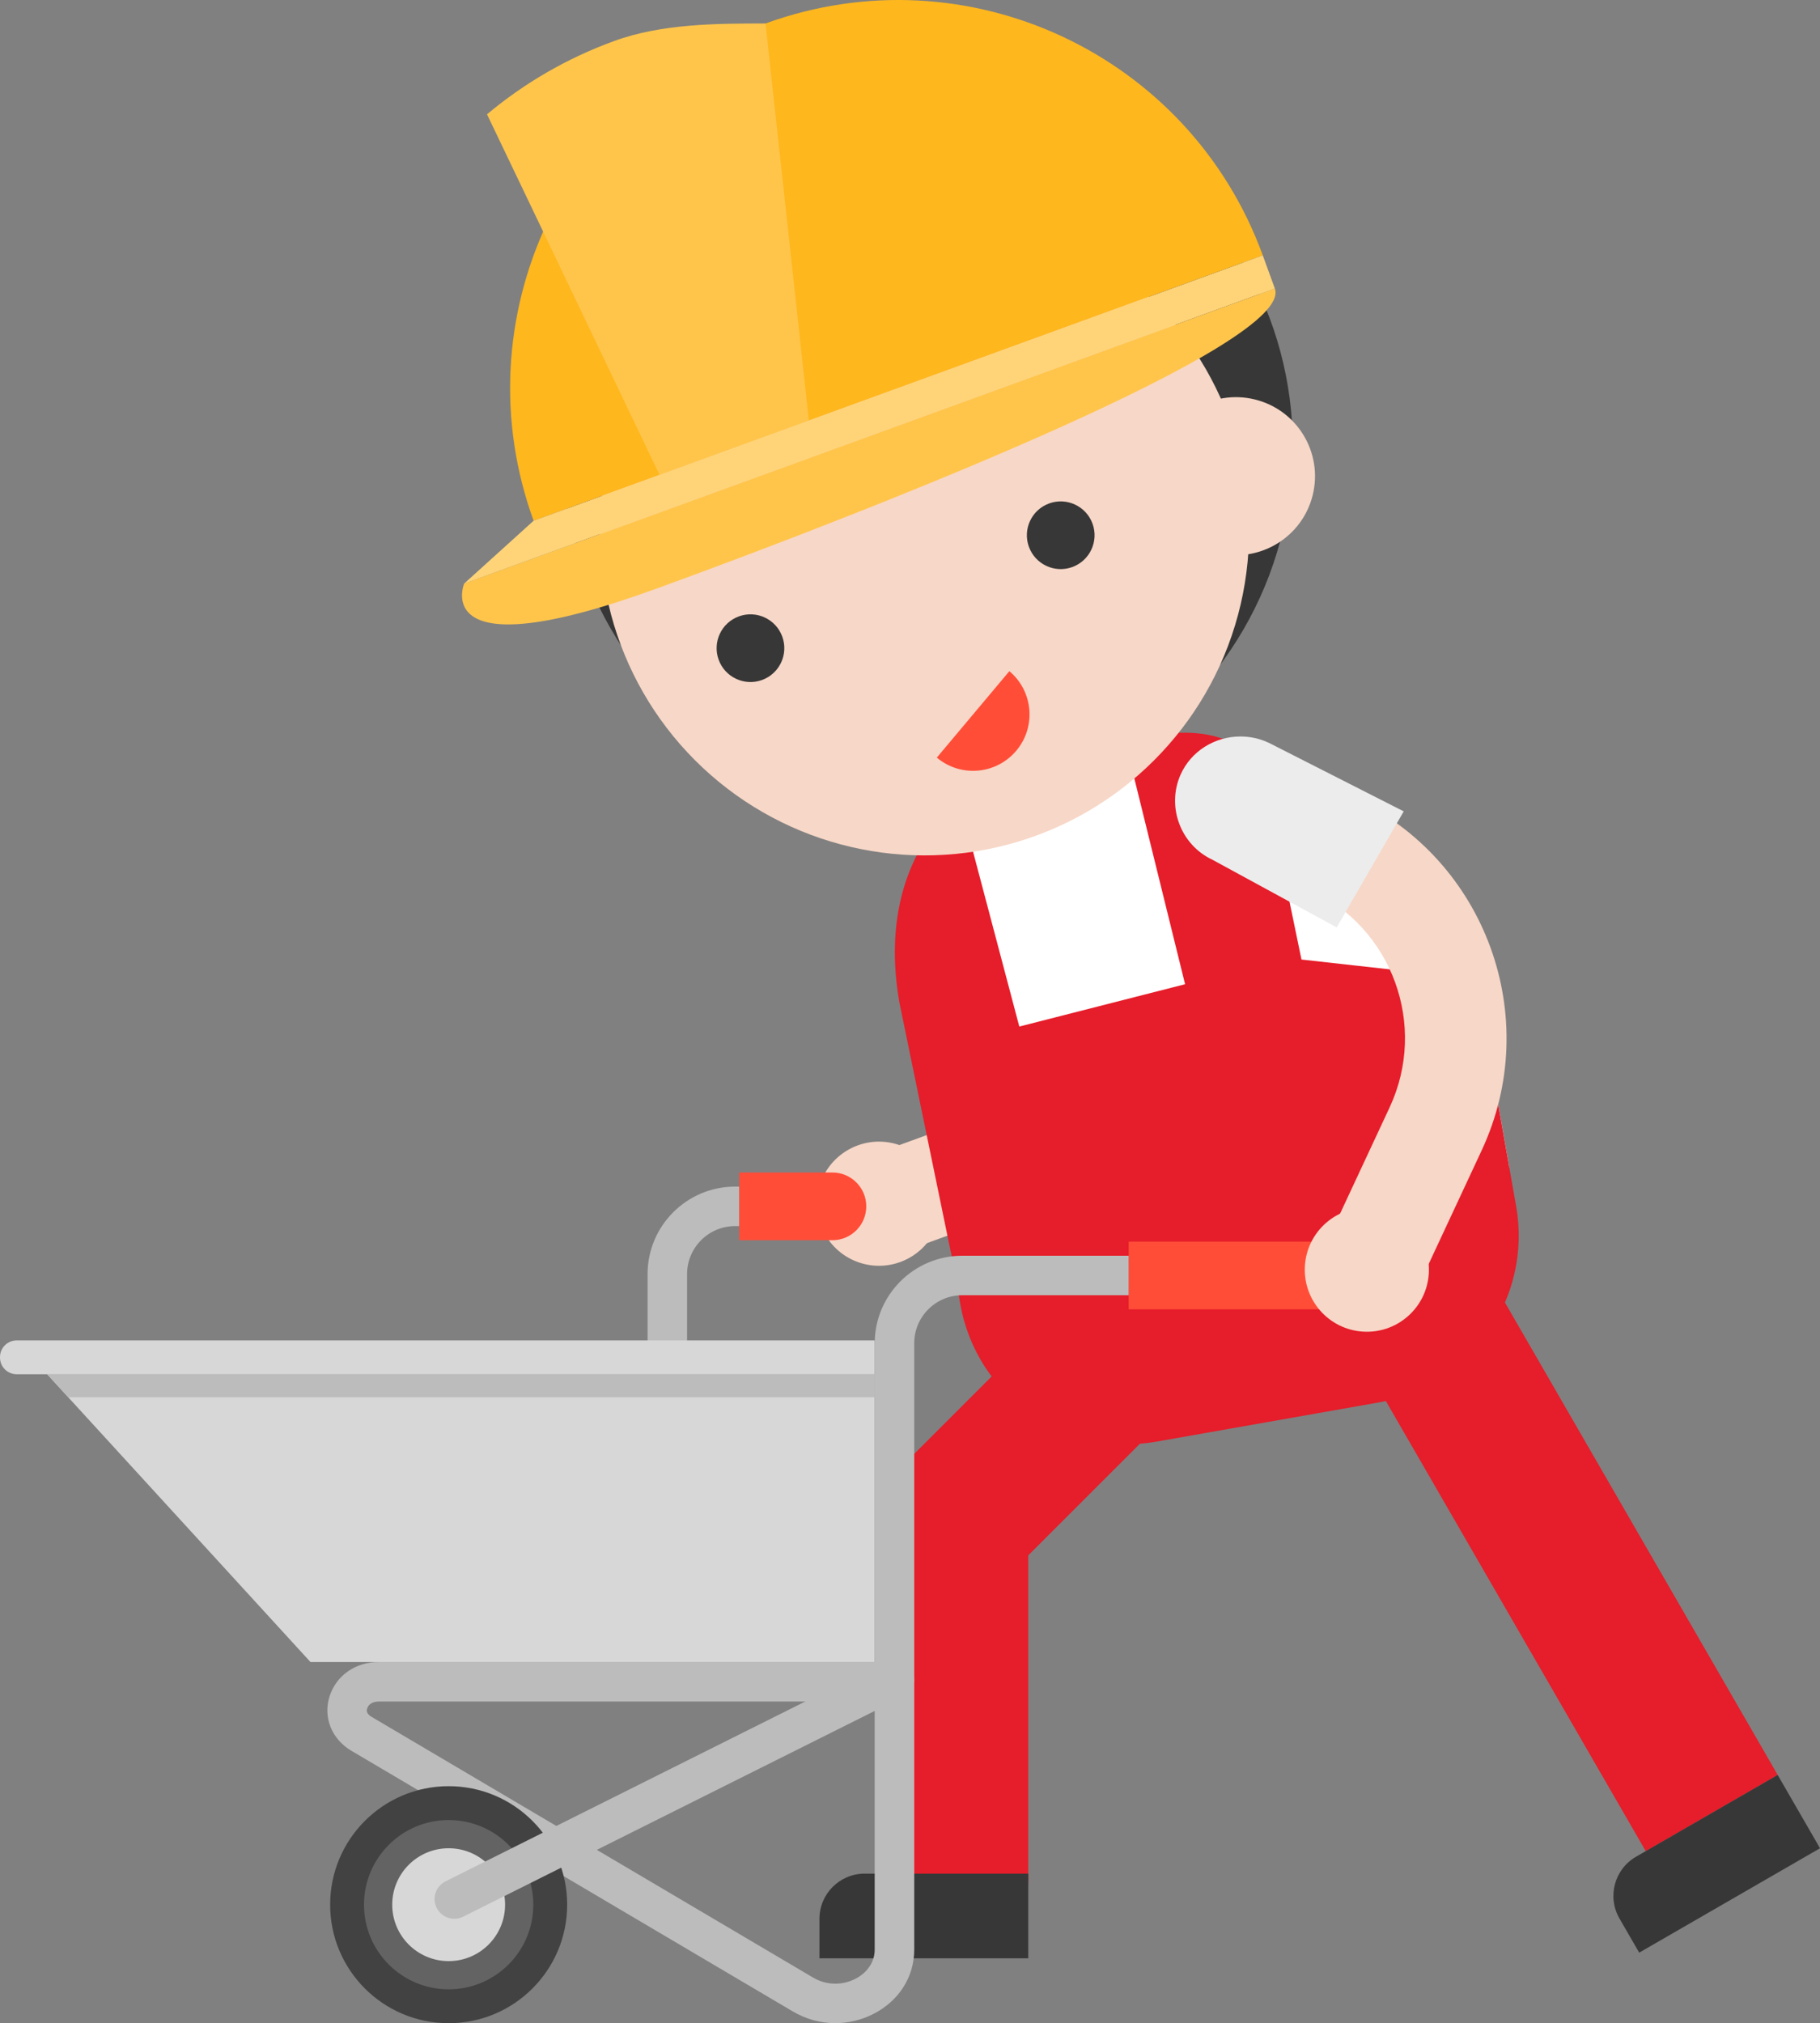
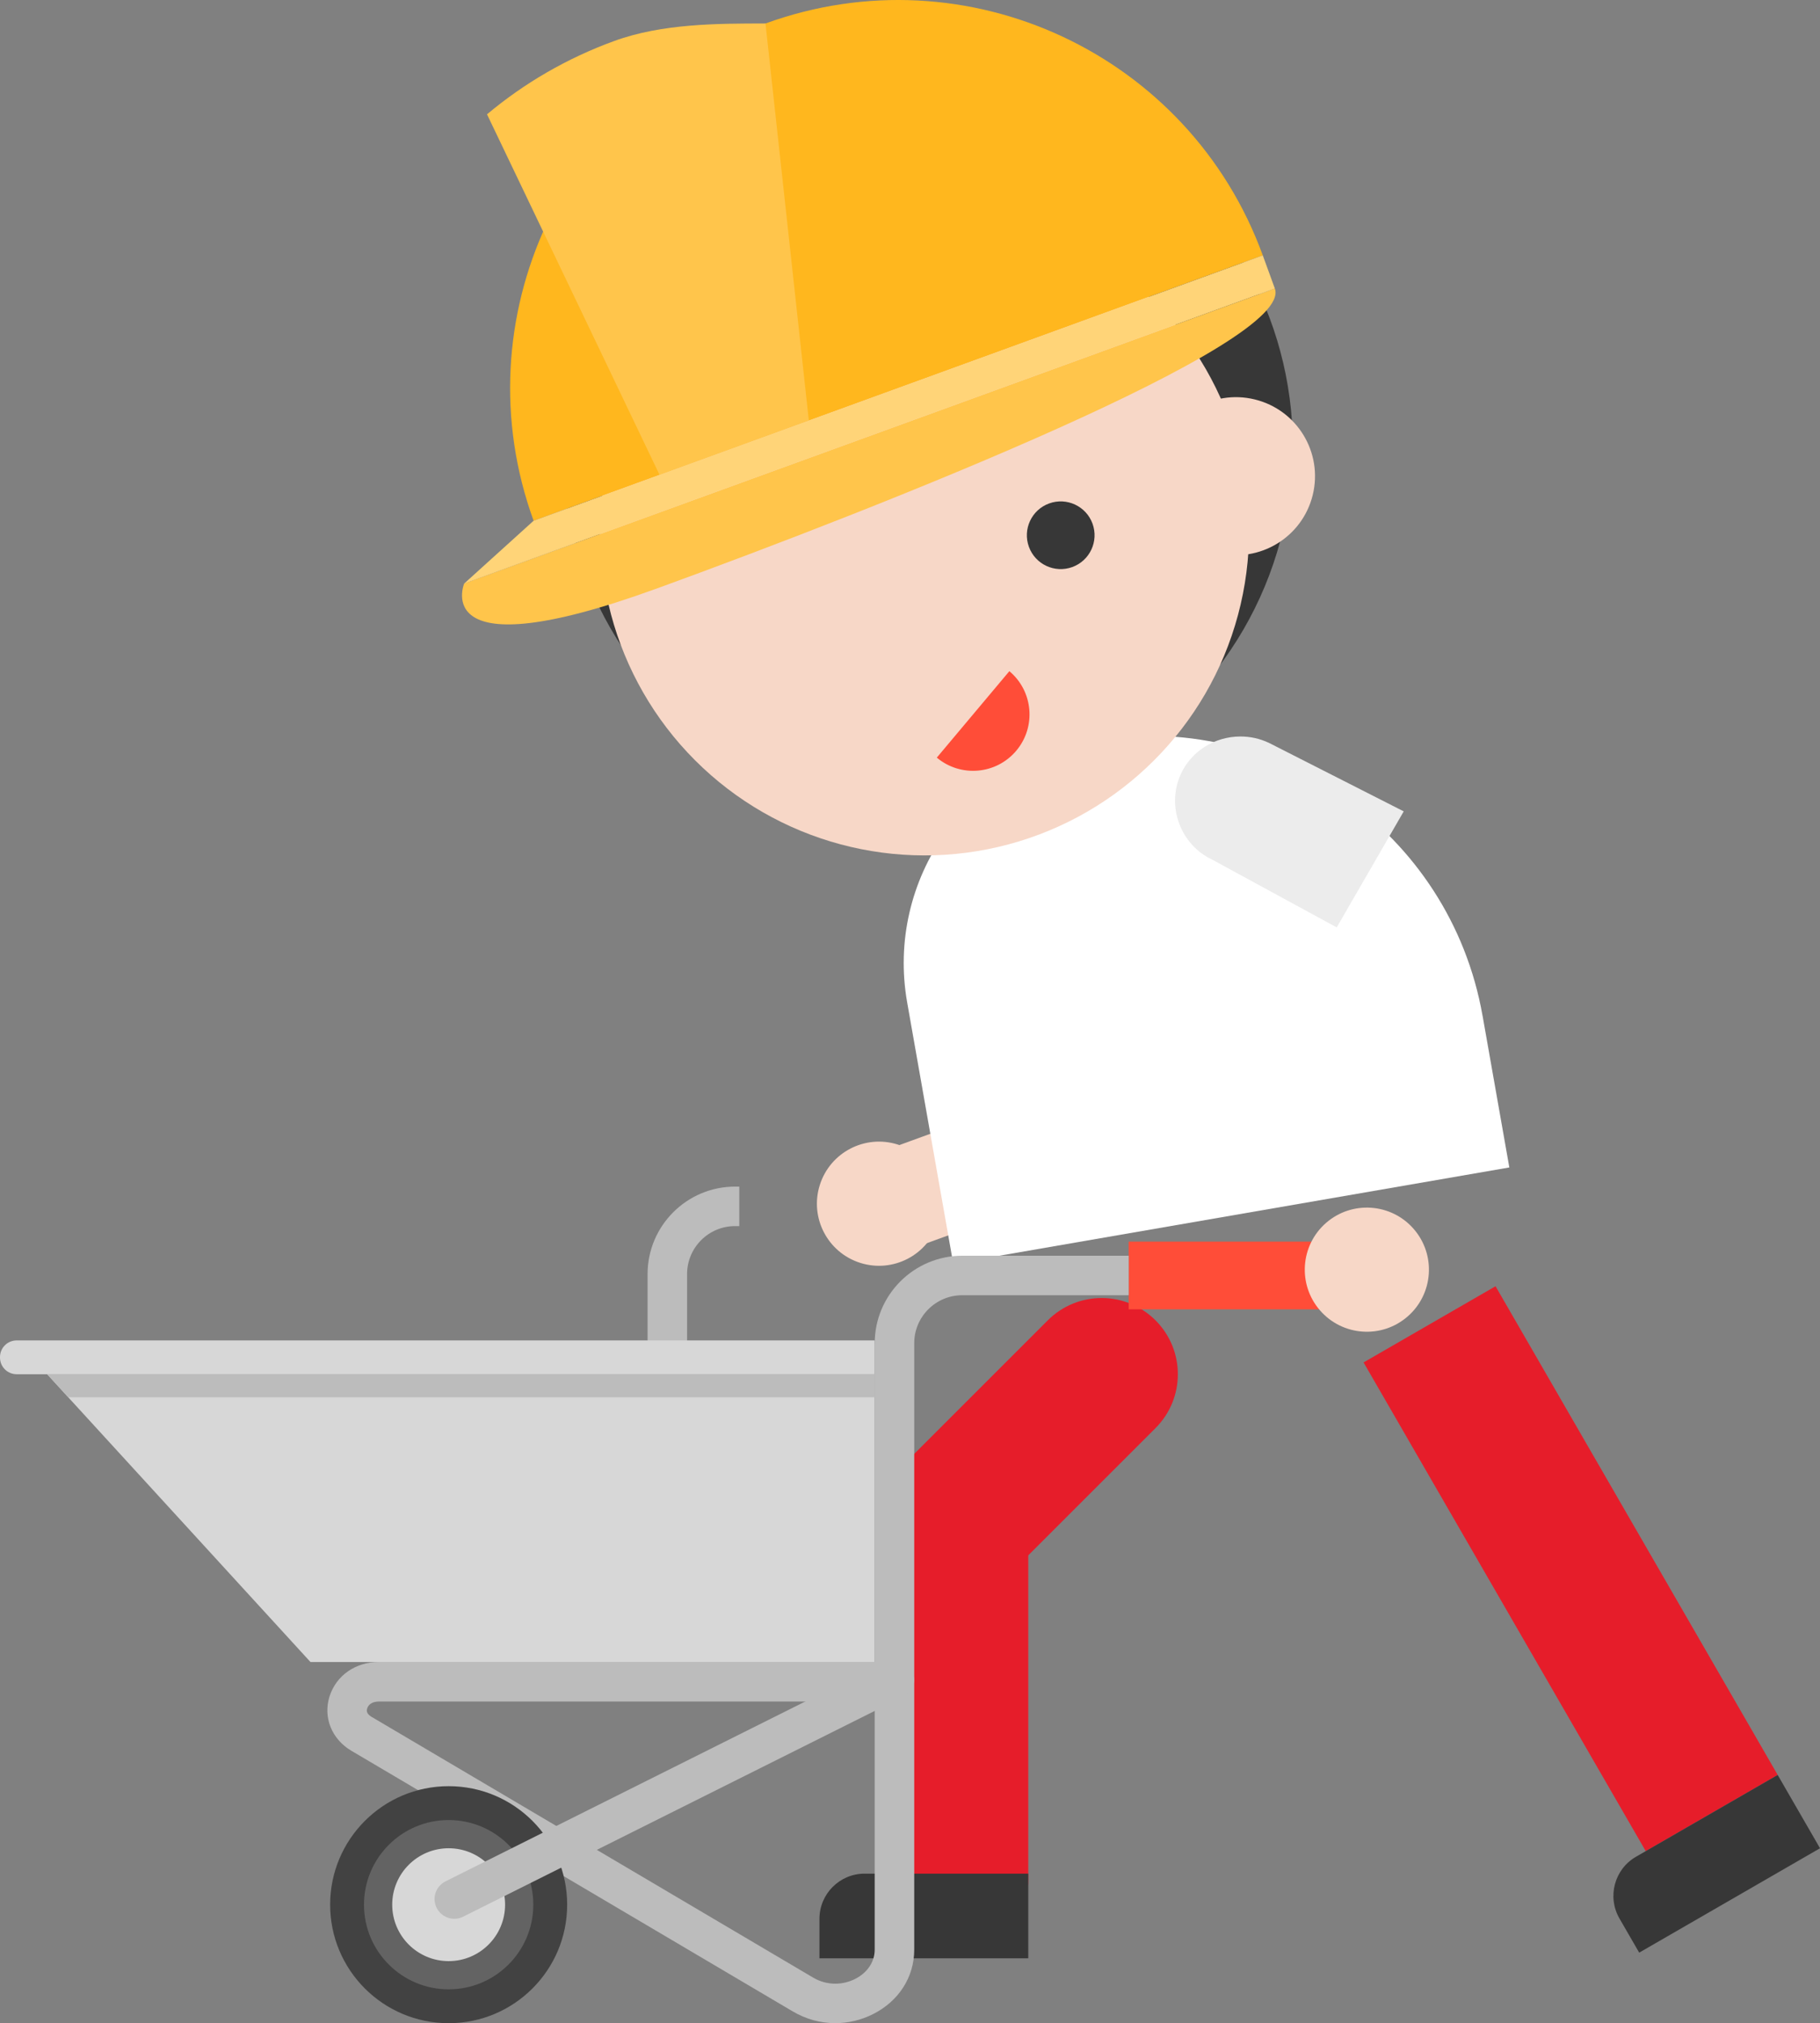
<svg xmlns="http://www.w3.org/2000/svg" id="_16" data-name="16" viewBox="0 0 516 573.64">
  <rect x="0" y="0" width="516" height="573.64" fill="#808080" stroke="none" />
  <defs>
    <style>
      .Graphic_Style_106 {
        fill: #fff;
      }

      .cls-1 {
        fill: #76cfbc;
      }

      .cls-2 {
        fill: #357fbc;
      }

      .cls-3 {
        fill: #e61d2a;
      }

      .cls-4 {
        fill: #ffd478;
      }

      .cls-5 {
        fill: #ffc54b;
      }

      .cls-6 {
        fill: #ffb71e;
      }

      .cls-7 {
        fill: #d7d7d7;
      }

      .cls-8 {
        fill: #ff4d38;
      }

      .cls-9 {
        fill: #424242;
      }

      .cls-10 {
        fill: #373737;
      }

      .cls-11 {
        fill: #636363;
      }

      .cls-12 {
        fill: #bcbcbc;
      }

      .cls-13 {
        fill: #f7d7c7;
      }

      .Graphic_Style_104 {
        fill: #ececec;
      }
    </style>
  </defs>
  <g>
    <path class="cls-13" d="M312.57,208.37c7.53-2.9,16.08,1.28,18.84,8.86l9.72,26.71c14.18,38.97-5.98,82.2-44.94,96.38l-36.08,13.13c-7.47,2.72-15.74-1.13-18.46-8.61h0c-2.72-7.47,1.13-15.74,8.61-18.46l36.08-13.13c24.08-8.76,36.5-35.39,27.73-59.47l-9.85-27.06c-2.69-7.39,1.05-15.55,8.35-18.36Z" />
    <circle class="cls-13" cx="249.2" cy="341.25" r="17.6" transform="translate(-151.11 476.55) rotate(-72.53)" />
    <path class="cls-1" d="M306.14,252.81c4.91,13.49,2.83,26.87-1.69,42.22l37,9.64c9.37-19.09,10.93-41.57,3.45-62.1l-38.76,10.24Z" />
  </g>
  <g>
    <path class="cls-3" d="M256.33,445.64h0c-8.44-8.44-8.44-22.11,0-30.55l40.73-40.73c8.44-8.44,22.11-8.44,30.55,0h0c8.44,8.44,8.44,22.11,0,30.55l-40.73,40.73c-8.44,8.44-22.11,8.44-30.55,0Z" />
    <rect class="cls-3" x="248.33" y="412.04" width="43.2" height="142.4" rx="21.6" ry="21.6" />
    <path class="cls-10" d="M245.13,531.24h46.4v24h-59.2v-11.2c0-7.06,5.74-12.8,12.8-12.8Z" />
  </g>
  <g>
    <rect class="cls-3" x="423.69" y="364.77" width="43.2" height="160" transform="translate(1053.32 607.31) rotate(150)" />
    <path class="cls-10" d="M467.57,516.45h46.4v24h-59.2v-11.2c0-7.06,5.74-12.8,12.8-12.8Z" transform="translate(-199.33 312.98) rotate(-30)" />
  </g>
-   <path class="cls-3" d="M322.26,344.45h64c26.49,0,48,21.51,48,48v11.2h-160v-11.2c0-26.49,21.51-48,48-48Z" transform="translate(768.09 680.89) rotate(170)" />
  <path class="Graphic_Style_106" d="M420.32,287.97c-9.21-52.21-59-87.08-111.21-77.87h0c-34.81,6.14-58.05,39.33-51.91,74.14l13.06,74.06,157.66-27.29-7.59-43.03Z" />
-   <path class="cls-3" d="M270.25,358.3c54.32,6.73,106.87-2.58,157.66-27.29l-7.59-43.03c-.63-3.58-1.46-7.07-2.46-10.48l-48.87-5.44-12-58c-15.56-8.26-19.77-6.55-38.3-5.16l17.3,70.16-47,12-16.99-64.23c-15.89,14.28-20.98,34.83-17,57.42l15.25,74.06Z" />
  <polygon class="cls-2" points="308.39 225.87 292.64 228.65 282.44 207.7 310.81 202.7 308.39 225.87" />
  <circle class="cls-10" cx="262.91" cy="126.48" r="103.62" transform="translate(-12.43 222.95) rotate(-45)" />
  <circle class="cls-13" cx="262.13" cy="150.53" r="92" transform="translate(-29.66 229.45) rotate(-45)" />
-   <path class="cls-10" d="M221.79,180.5c1.81,4.98-.76,10.49-5.74,12.3-4.98,1.81-10.49-.76-12.3-5.74s.76-10.49,5.74-12.3c4.98-1.81,10.49,.76,12.3,5.74Z" />
  <path class="cls-10" d="M309.75,148.48c1.81,4.98-.76,10.49-5.74,12.3-4.98,1.81-10.49-.76-12.3-5.74s.76-10.49,5.74-12.3c4.98-1.81,10.49,.76,12.3,5.74Z" />
  <path class="cls-8" d="M286.17,190.3c6.77,5.68,7.65,15.77,1.97,22.54-5.68,6.77-15.77,7.65-22.54,1.97l20.57-24.51Z" />
  <circle class="cls-13" cx="350.39" cy="134.99" r="22.4" transform="translate(136.13 443.35) rotate(-76.27)" />
  <path class="cls-12" d="M224.86,570.36l-125.24-73.96c-5.59-3.3-8.08-9.51-6.18-15.45,1.89-5.9,7.36-9.72,13.95-9.72H253.73c3.02,0,5.47,2.37,5.47,5.29v76.28c0,7.77-4.39,14.62-11.74,18.3-3.3,1.66-6.98,2.53-10.64,2.53-4.2,0-8.33-1.13-11.96-3.28Zm23.14-87.92H107.39c-1.67,0-2.89,.72-3.28,1.93-.12,.39-.45,1.41,1.2,2.39l125.24,73.96c1.91,1.13,4.08,1.72,6.27,1.72,1.92,0,3.86-.46,5.61-1.34,3.48-1.75,5.56-4.85,5.56-8.29v-70.36Z" />
  <g>
    <circle class="cls-9" cx="127.2" cy="540.04" r="33.6" />
    <circle class="cls-11" cx="127.2" cy="540.04" r="24" />
    <circle class="cls-7" cx="127.2" cy="540.04" r="16" />
  </g>
  <rect class="cls-8" x="320" y="352.04" width="56" height="19.2" />
  <polygon class="cls-7" points="248 471.24 88.03 471.24 13.37 389.64 248 389.64 248 471.24" />
  <path class="cls-12" d="M194.8,380.64v-19.4c0-7.5,6.1-13.6,13.6-13.6h1.2v-11.2h-1.2c-13.67,0-24.8,11.12-24.8,24.8v19.4h11.2Z" />
  <polygon class="cls-12" points="13.37 389.64 248 389.64 248 396.17 19.35 396.17 13.37 389.64" />
  <path class="cls-7" d="M0,380.04H243.28c2.61,0,4.72,2.12,4.72,4.72v.15c0,2.61-2.12,4.72-4.72,4.72H0v-9.6H0Z" transform="translate(248 769.68) rotate(180)" />
  <path class="cls-12" d="M128.8,544.04c.86,0,1.73-.2,2.5-.59l124.8-62.4c1.91-.96,3.1-2.88,3.1-5.01v-95.2c0-7.5,6.1-13.6,13.6-13.6h47.2v-11.2h-47.2c-13.67,0-24.8,11.12-24.8,24.8v91.74l-121.7,60.85c-2.76,1.38-3.89,4.75-2.5,7.51,.95,1.91,2.88,3.1,5.01,3.1Z" />
  <g>
-     <path class="cls-13" d="M338.37,221.26c3.27-7.38,12.28-10.47,19.59-7.06l25.76,12.01c37.58,17.52,53.9,62.35,36.37,99.94l-16.23,34.8c-3.36,7.21-11.93,10.33-19.14,6.97h0c-7.21-3.36-10.33-11.93-6.97-19.14l16.23-34.8c10.83-23.23,.78-50.83-22.44-61.66l-26.1-12.17c-7.12-3.32-10.25-11.73-7.08-18.89Z" />
    <circle class="cls-13" cx="387.53" cy="360.03" r="17.6" transform="translate(-141.15 342.61) rotate(-41.01)" />
    <path class="Graphic_Style_104" d="M359.65,210.58c-2.5-1.17-5.18-1.76-7.96-1.76-7.4,0-14.06,4.25-16.98,10.82-4.04,9.1,.02,19.92,9.04,24.13l35.23,19.18,19-32.9-38.33-19.48Z" />
  </g>
-   <path class="cls-8" d="M236,351.64h-26.4v-19.2h26.4c5.3,0,9.6,4.3,9.6,9.6h0c0,5.3-4.3,9.6-9.6,9.6Z" />
  <g>
    <path class="cls-6" d="M217.03,6.66c-57.09,20.78-86.52,83.9-65.74,140.99l206.73-75.24C337.24,15.32,274.12-14.11,217.03,6.66Z" />
    <path class="cls-5" d="M138.08,32.42l48.92,102.23,42.32-15.4L217.03,6.66c-13.63,0-29.31,.02-42.85,4.95-13.55,4.93-25.66,12.05-36.1,20.8Z" />
    <g>
      <path class="cls-5" d="M185.98,166.95c64.77-23.57,181.13-69.58,175.46-85.15l-229.84,83.65s-10.39,25.06,54.38,1.49Z" />
      <polygon class="cls-4" points="361.44 81.8 131.6 165.46 151.28 147.65 358.02 72.41 361.44 81.8" />
    </g>
  </g>
</svg>